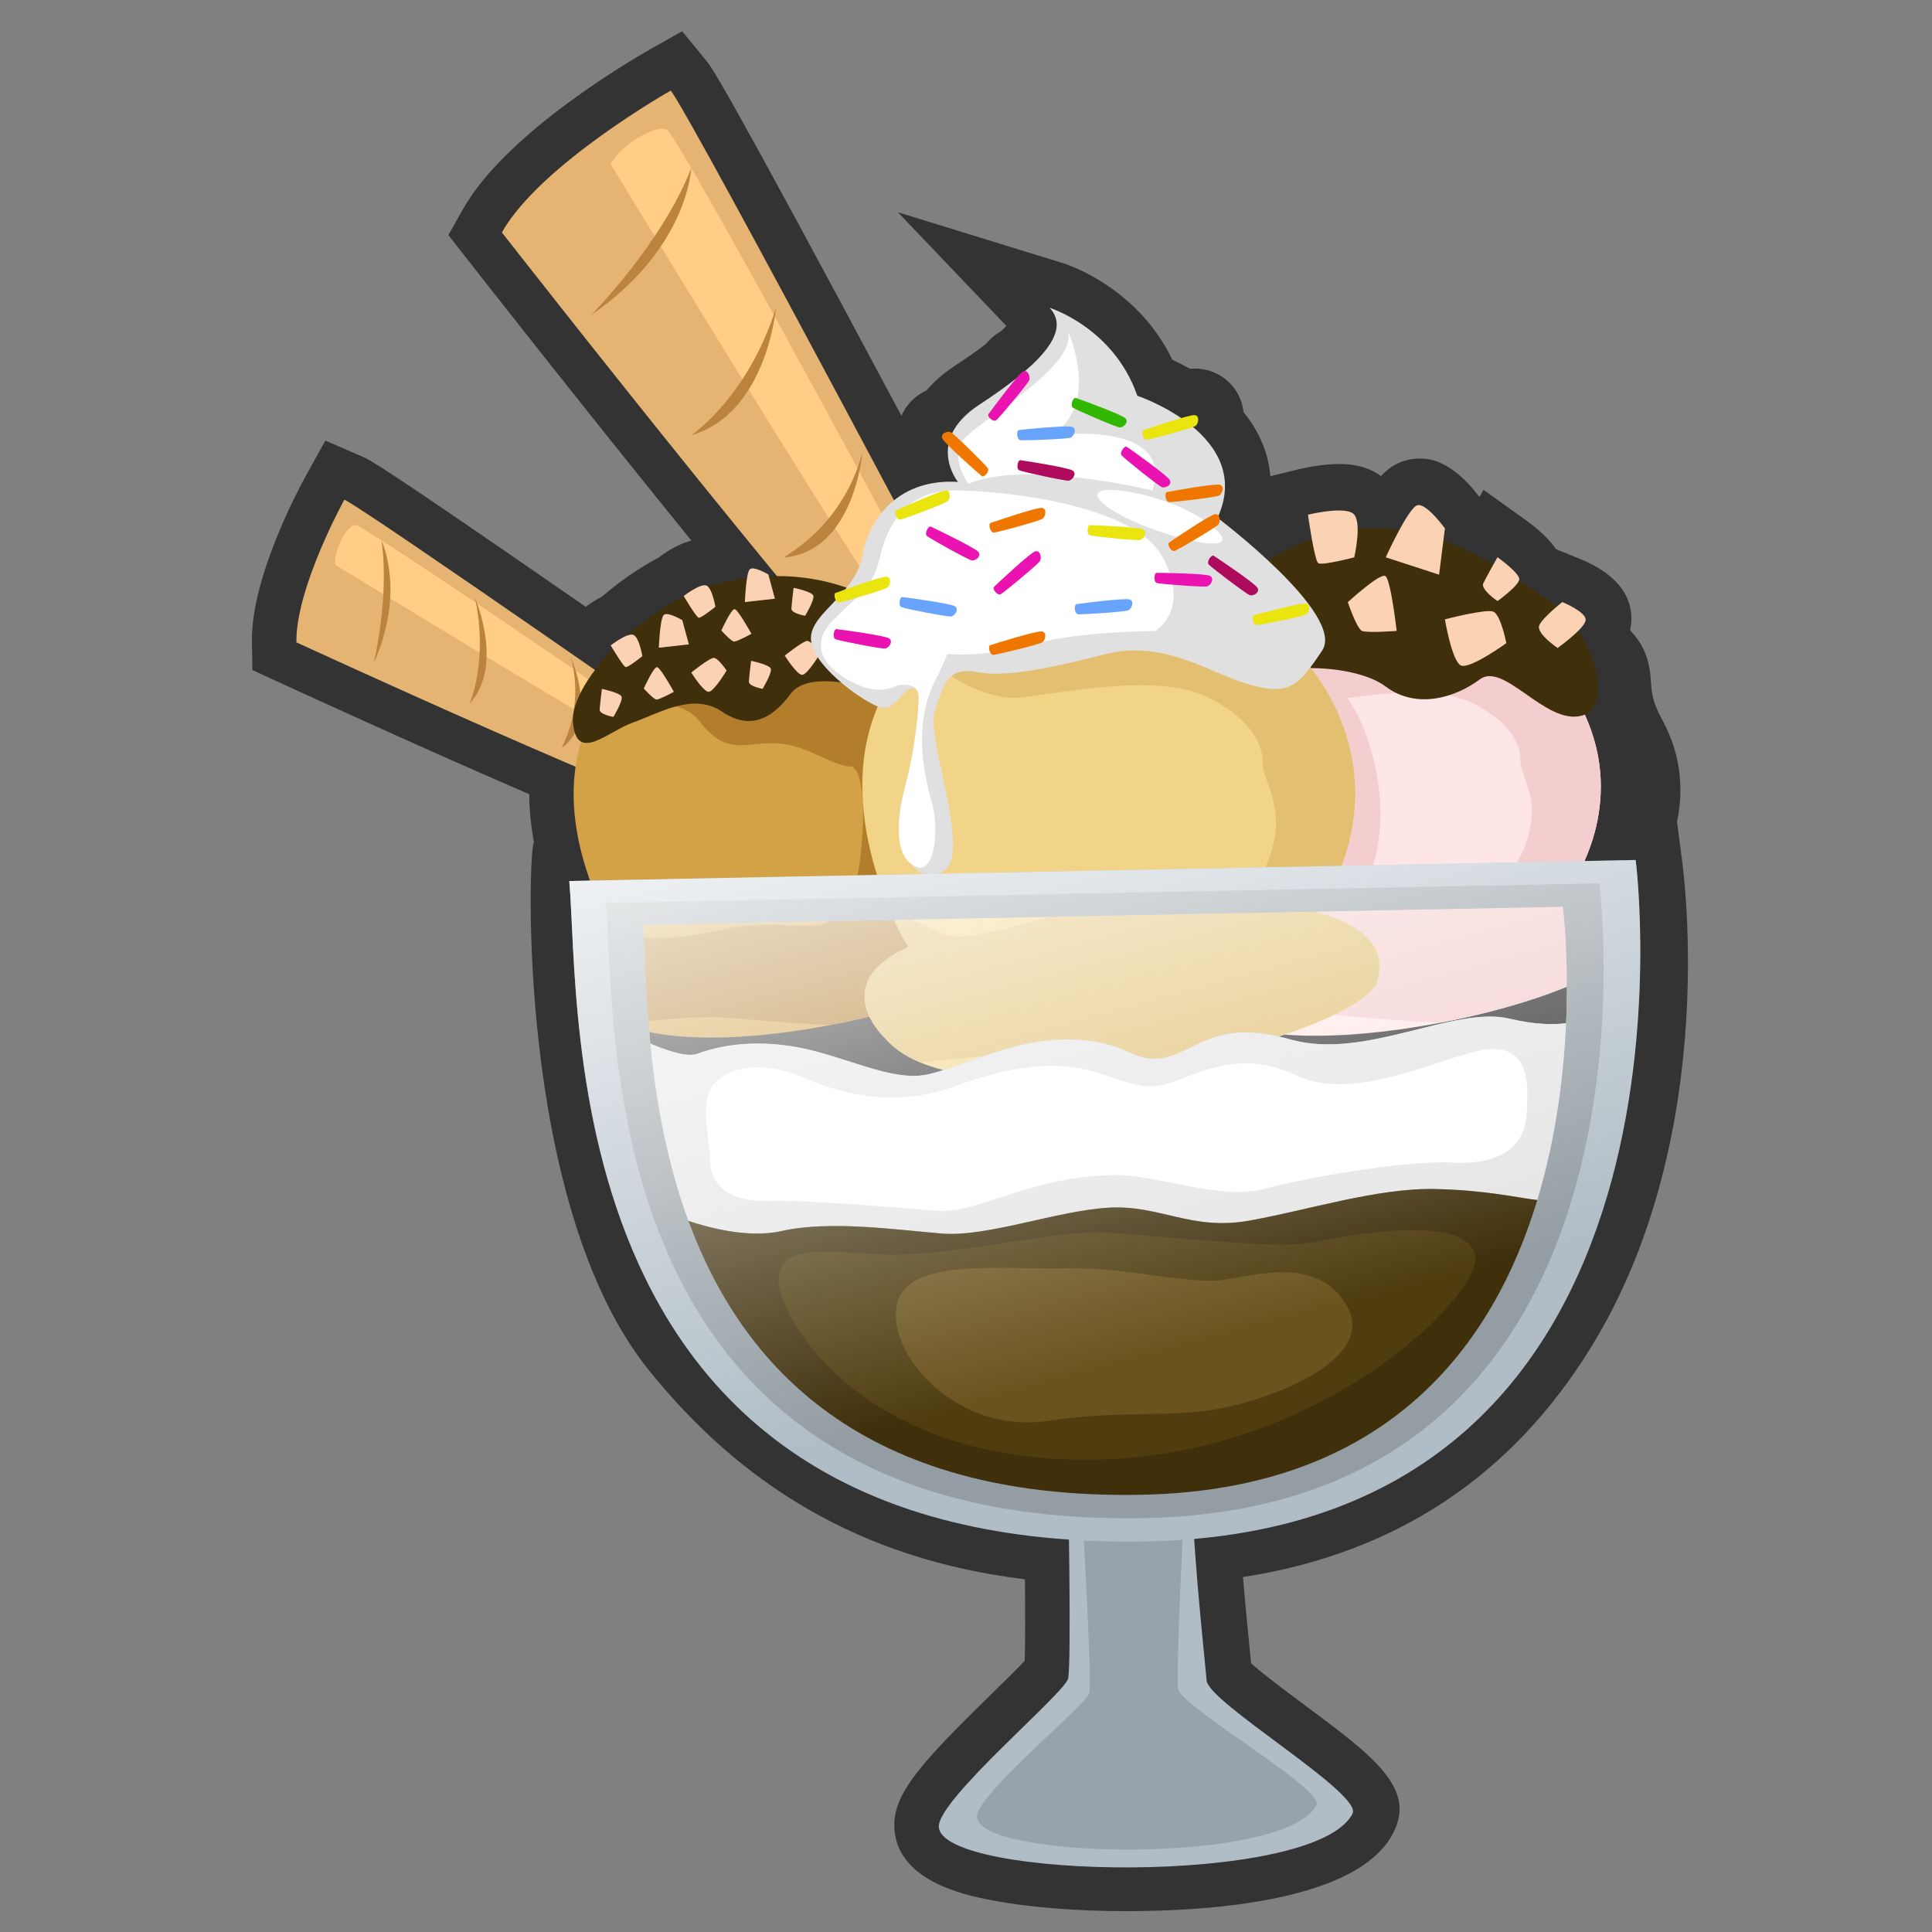
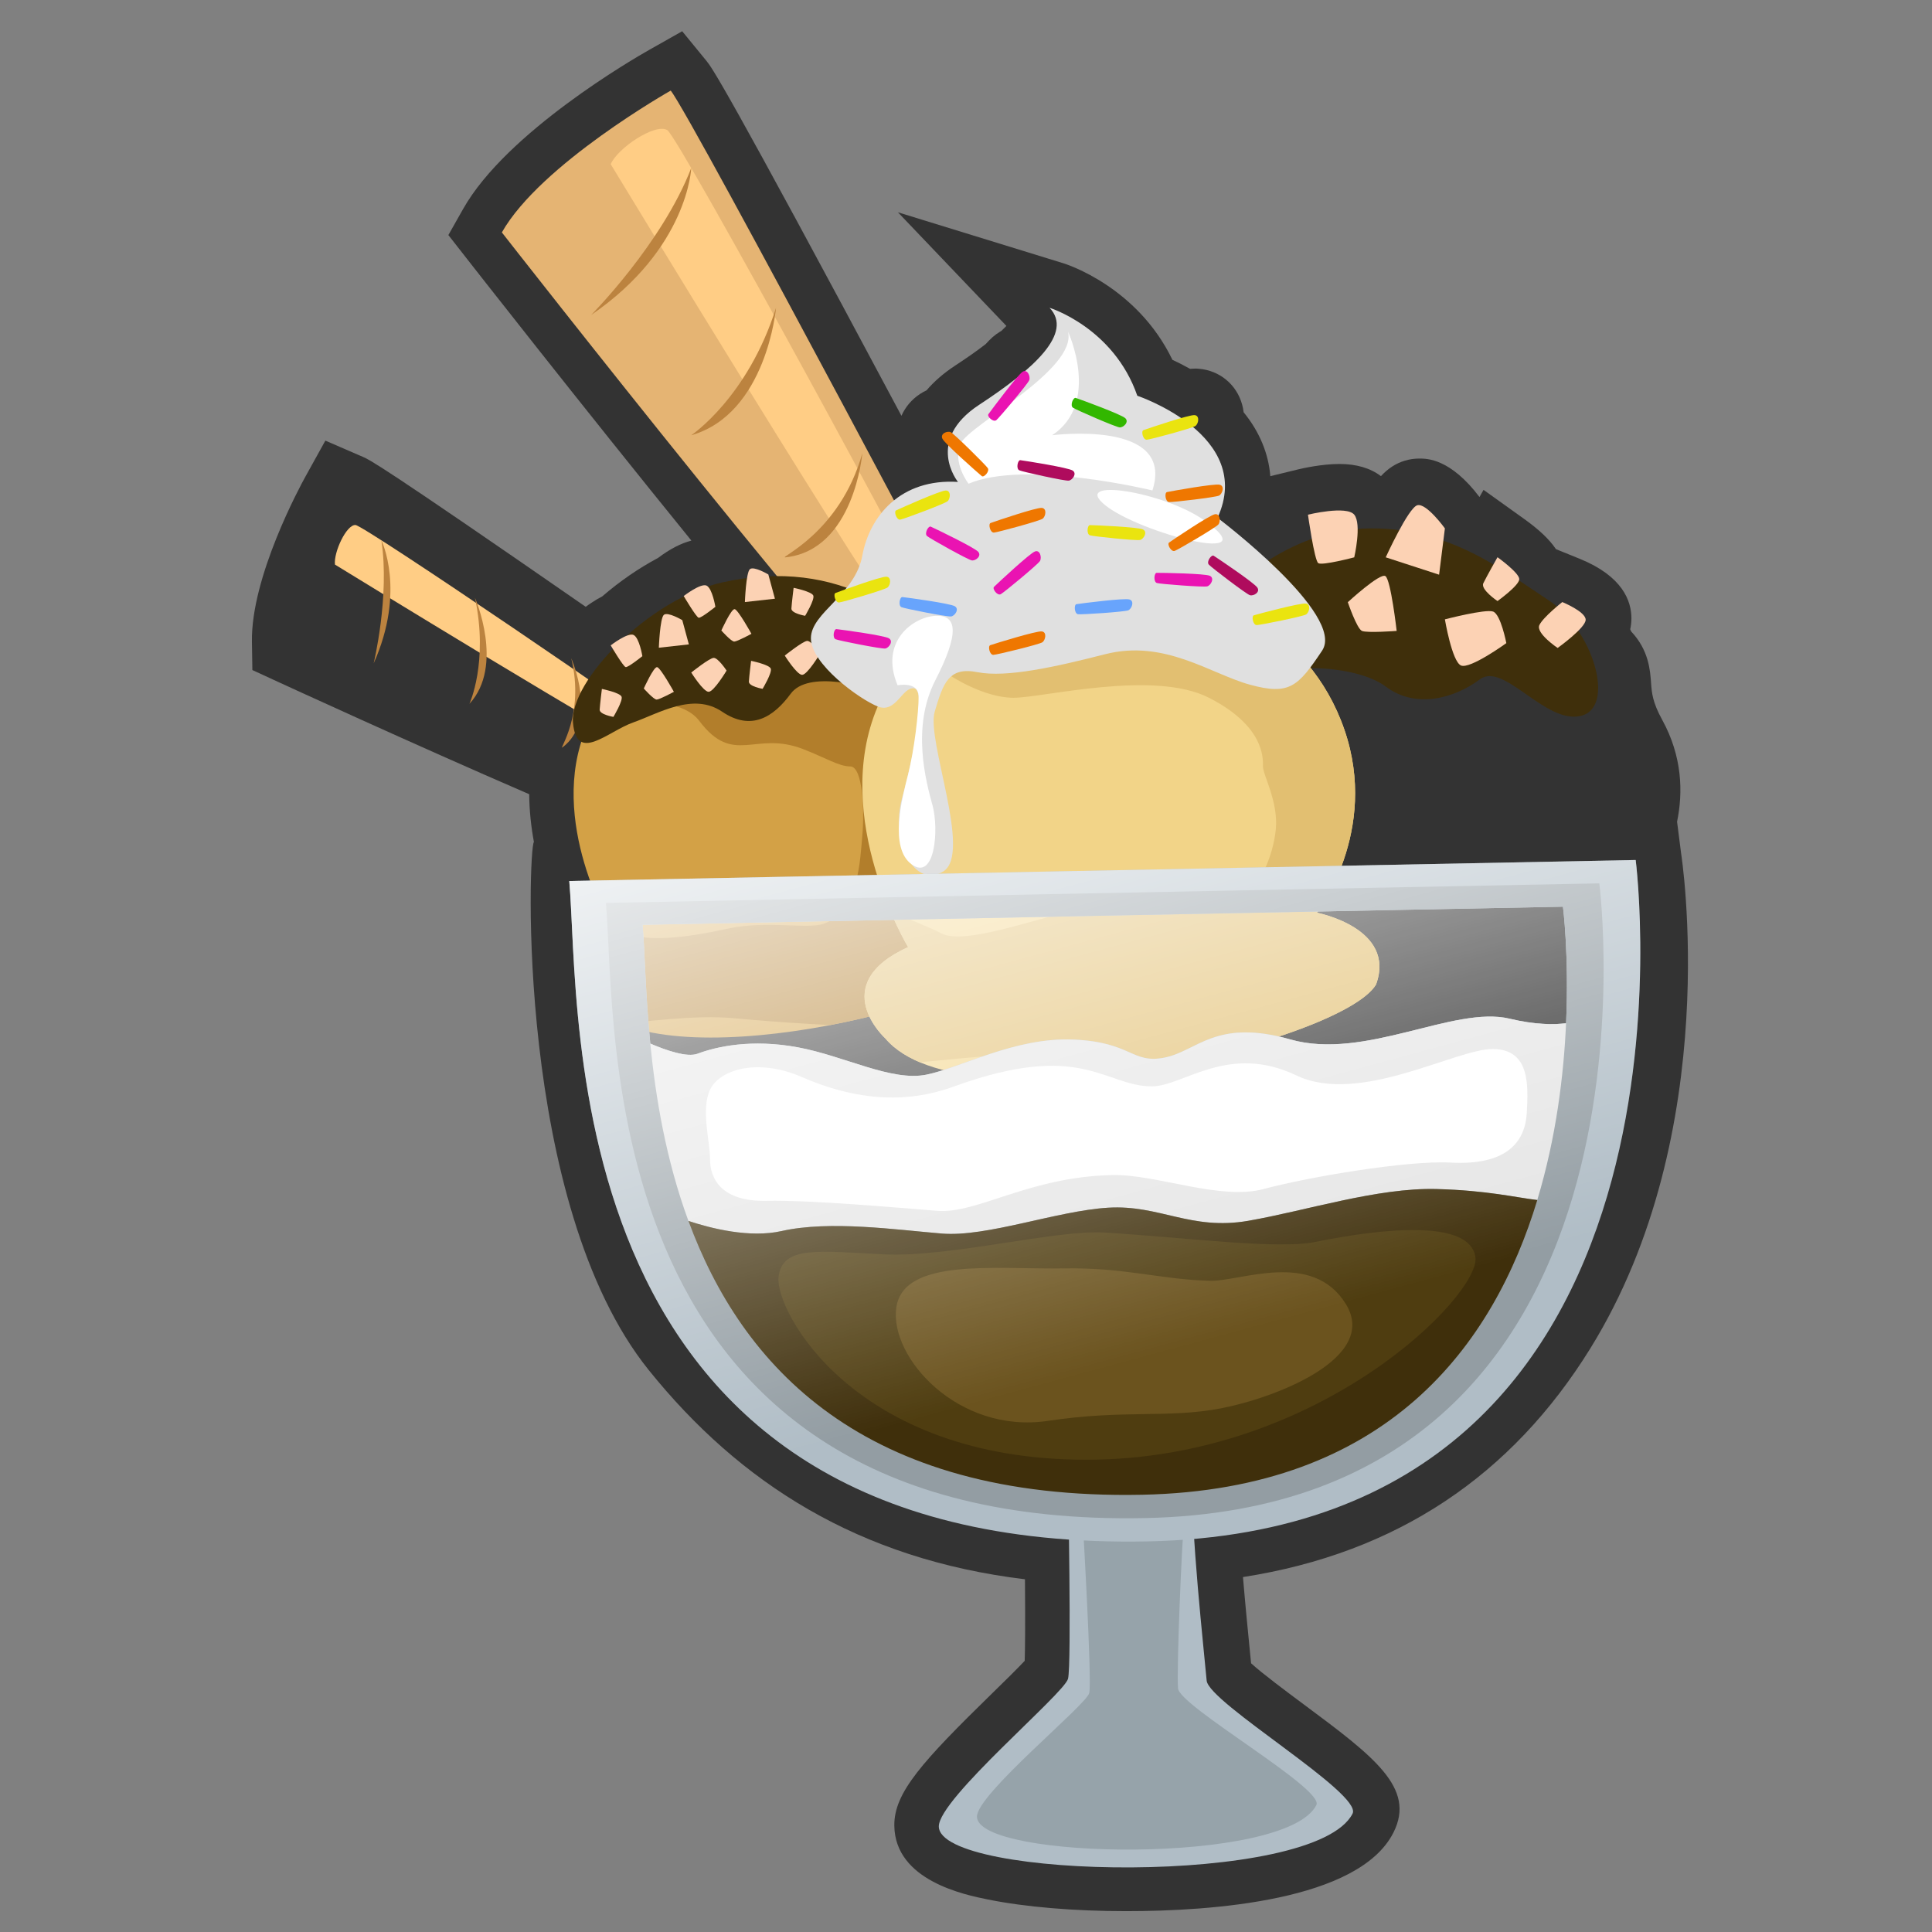
<svg xmlns="http://www.w3.org/2000/svg" xmlns:ns1="http://sodipodi.sourceforge.net/DTD/sodipodi-0.dtd" xmlns:ns2="http://www.inkscape.org/namespaces/inkscape" xmlns:xlink="http://www.w3.org/1999/xlink" version="1.1" id="Layer_1" x="0px" y="0px" viewBox="0 0 1440 1440" style="enable-background:new 0 0 1440 1440;" xml:space="preserve" ns1:docname="eis.svg" ns2:version="1.0.1 (c497b03c, 2020-09-10)">
  <rect x="0" y="0" width="1440" height="1440" fill="#808080" stroke="none" />
  <defs id="defs19736" />
  <ns1:namedview pagecolor="#ffffff" bordercolor="#666666" borderopacity="1" objecttolerance="10" gridtolerance="10" guidetolerance="10" ns2:pageopacity="0" ns2:pageshadow="2" ns2:window-width="2048" ns2:window-height="1174" id="namedview19734" showgrid="false" ns2:zoom="0.51041667" ns2:cx="308.57143" ns2:cy="720" ns2:window-x="0" ns2:window-y="25" ns2:window-maximized="1" ns2:current-layer="Layer_1" />
  <style type="text/css" id="style19504">
	.st0{fill:#333333;}
	.st1{fill:#E5B473;}
	.st2{fill:#FFCD85;}
	.st3{fill:#BC833F;}
	.st4{clip-path:url(#SVGID_2_);fill:#F4CECE;}
	.st5{fill:#3F2F0B;}
	.st6{fill:#FCD2B4;}
	.st7{clip-path:url(#SVGID_4_);fill:#B27E2B;}
	.st8{clip-path:url(#SVGID_6_);fill:#E2BF71;}
	.st9{fill:#E0E0E0;}
	.st10{fill:#FFFFFF;}
	.st11{fill:#EAE40F;}
	.st12{fill:#EF7700;}
	.st13{fill:#EA13B2;}
	.st14{fill:#68A4FC;}
	.st15{fill:#AF0B5D;}
	.st16{fill:#32B700;}
	.st17{fill:#B0BDC6;}
	.st18{fill:#96A3AA;}
	.st19{clip-path:url(#SVGID_8_);}
	.st20{fill:#939DA3;}
	.st21{fill:#E5E5E5;}
	.st22{fill:#4F3D10;}
	.st23{fill:#6B531E;}
	.st24{fill:url(#SVGID_9_);}
</style>
  <g id="g19731" transform="matrix(1.133,0,0,1.133,-92.819,-91.896)">
    <path class="st0" d="m 822.92,1338.36 c -34.26,0 -66.6,-2.72 -91.07,-7.67 -15.13,-3.06 -61.15,-12.35 -61.6,-48.58 -0.27,-21.71 18.43,-42.17 64.42,-87.1 7.12,-6.95 16.25,-15.88 21.35,-21.32 0.23,-7.11 0.44,-22.16 0.17,-53.66 C 647.07,1106.84 568.73,1056.99 508.72,982.44 420.73,873.13 429.47,638.09 433.16,635 c -1.82,-9.84 -3.01,-20.43 -3.1,-31.42 -76.4,-33.03 -164.19,-73.43 -165.14,-73.86 l -16.98,-7.82 -0.29,-18.68 c -0.66,-42.55 31.58,-102.05 35.26,-108.69 l 13.05,-23.56 24.72,10.7 c 4.5,1.95 11.2,4.85 146.55,98.62 2.22,-1.64 6.26,-4.44 10.91,-6.88 11.52,-9.93 24.06,-18.56 36.69,-25.27 7.64,-5.78 14.98,-9.6 21.92,-11.41 C 463.85,346.96 389.95,252.46 389.1,251.37 l -12.22,-15.63 9.76,-17.26 c 28.6,-50.59 112.81,-99.16 122.31,-104.53 l 21.75,-12.29 15.82,19.33 c 3.57,4.36 10.77,13.15 128.42,233.66 0.6,-1.38 1.31,-2.73 2.12,-4.04 3.43,-5.57 8.49,-9.96 14.39,-12.73 5.07,-5.94 11.37,-11.38 18.83,-16.27 7.72,-5.05 14.45,-9.79 20.06,-14.13 3.14,-3.49 5.93,-6.07 9.49,-8.2 0.28,-0.17 0.55,-0.33 0.84,-0.48 1.3,-1.22 2.4,-2.31 3.31,-3.28 l -71.37,-74.76 108.91,33.56 c 2.12,0.66 48.54,15.47 71.67,63.5 3.47,1.61 7.42,3.58 11.61,5.92 1.09,-0.1 2.13,-0.15 3.18,-0.15 h 1.16 l 1.35,0.1 c 13.71,1.09 24.91,10.32 28.56,23.54 0.47,1.68 0.8,3.38 0.99,5.08 10.45,12.83 16.37,27.13 17.56,42.05 l 18.13,-4.42 c 2.46,-0.6 15.36,-3.6 27.34,-3.6 11.15,0 20.29,2.68 27.3,8 4.54,-4.91 9.55,-8.32 15.76,-10.19 3.07,-0.92 6.25,-1.38 9.47,-1.38 5.13,0 20.44,-0.01 39.6,25.31 l 2.66,-4.72 26.89,19.26 c 9.62,6.89 16.4,13.28 20.73,19.71 0.04,0.03 0.07,0.05 0.1,0.07 l 15.74,6.39 c 27.96,11.43 33.83,27.58 33.83,39.12 0,2.54 -0.29,4.93 -0.8,7.18 0.22,0.48 0.44,0.97 0.65,1.45 11.52,12.2 12.46,25.39 13.07,33.79 0.46,6.5 0.91,12.63 7.3,24.27 13.27,24.12 13.81,47.68 9.81,67.08 l 2.62,20.52 c 0.04,0.34 29.01,182.87 -59.74,326.06 -51.57,83.2 -126.92,134.53 -228.45,150.32 1.57,18.72 3.41,37.25 4.68,50.06 0.24,2.44 0.46,4.68 0.65,6.65 7.28,6.69 23.35,18.65 34.58,27 46.11,34.3 73.94,54.99 59.08,84.37 -22.74,44.98 -119.83,51.7 -175.68,51.7 0,0 0.01,0 0,0 z" id="path19506" />
    <g id="g19729">
      <g id="g19680">
        <g id="g19518">
-           <path class="st1" d="m 564.55,585.37 c 0,0 -243.05,-169.89 -256.08,-175.54 0,0 -32.1,57.99 -31.55,93.85 0,0 246.09,113.32 274.97,116.44 0,0 6.86,-11.44 12.66,-34.75 z" id="path19508" />
          <path class="st2" d="m 302.28,452.52 c 0,0 197.64,121.4 209.26,124.13 11.62,2.73 18.97,-2.96 12.65,-9.54 -6.32,-6.57 -202.45,-140.35 -208.43,-140.63 -5.98,-0.28 -14.45,18.05 -13.48,26.04 z" id="path19510" />
          <path class="st3" d="m 327.74,517.5 c 0,0 10.69,-44.18 5.07,-80.97 0,-0.01 16.33,33.11 -5.07,80.97 z" id="path19512" />
          <path class="st3" d="m 390.73,544.14 c 0,0 12.64,-27.46 3.66,-69.77 -0.01,-0.01 19.48,44.68 -3.66,69.77 z" id="path19514" />
          <path class="st3" d="m 451.96,572.76 c -2.95,2.22 14.91,-21.18 5.76,-58.63 0,0 17.98,40.82 -5.76,58.63 z" id="path19516" />
        </g>
        <g id="g19530">
          <path class="st1" d="m 741.92,545.75 c 0,0 -205.24,-388.51 -218.77,-405.04 0,0 -85.7,48.42 -111.08,93.29 0,0 250.57,320.59 287.4,345.58 -0.01,0 17.61,-9.17 42.45,-33.83 z" id="path19520" />
          <path class="st2" d="m 483.67,189.12 c 0,0 179.1,295.14 192.84,307.03 13.74,11.89 27.84,10.21 24.07,-2.57 -3.77,-12.78 -171.8,-322.17 -179.69,-326.89 -7.9,-4.73 -32.71,11.81 -37.22,22.43 z" id="path19522" />
          <path class="st3" d="m 470.81,288.32 c 0,0 46.66,-46.96 65.85,-96.7 0,0 -2.03,53.01 -65.85,96.7 z" id="path19524" />
          <path class="st3" d="m 536.66,367.44 c 0,0 37.11,-24.8 55.78,-83.84 0,-0.01 -6.18,69.67 -55.78,83.84 z" id="path19526" />
          <path class="st3" d="m 598.7,447.74 c -5.61,0.59 35.6,-15.35 50.51,-68.49 -0.01,-0.01 -5.4,63.76 -50.51,68.49 z" id="path19528" />
        </g>
        <g id="g19560">
          <g id="g19542">
            <defs id="defs19533">
-               <path id="SVGID_1_" d="m 865.68,739.18 c 0,0 -34.1,-30.89 13.07,-52.35 0,0 -44.71,-74 -17.43,-137.95 24.24,-56.81 90.39,-79.43 140.53,-75.01 50.14,4.43 106.8,29.77 127.01,88.29 20.21,58.52 -15.72,104.97 -15.72,104.97 0,0 45.7,8.75 33.86,41.16 -19.82,33.35 -236.12,84.47 -281.32,30.89 z" />
-             </defs>
+               </defs>
            <use xlink:href="#SVGID_1_" style="overflow:visible;fill:#ffe6e6" id="use19535" x="0" y="0" width="100%" height="100%" />
            <clipPath id="SVGID_2_">
              <use xlink:href="#SVGID_1_" style="overflow:visible" id="use19537" x="0" y="0" width="100%" height="100%" />
            </clipPath>
-             <path class="st4" d="m 903.52,531.56 c 0,0 18.71,12.34 35.66,12.34 16.95,0 80.34,-16.21 112.03,0 31.69,16.21 31.01,34.5 30.96,39.36 -0.05,4.87 8.84,20.1 7.37,35.91 -1.47,15.81 -10.32,36.64 -22.11,40.5 -11.79,3.86 -59.7,-1.54 -87.71,4.63 26.07,-53.31 -3.9,-122.48 -17.06,-129.43 -13.16,-6.95 -101.78,130.97 -110.17,117.08 -8.39,-13.89 -43.77,50.94 -32.71,84.9 11.06,33.96 86.37,6.95 144.16,12.35 57.79,5.4 171.44,11.58 185.01,-1.54 13.56,-13.12 42.31,-34.73 27.57,-54.8 -14.74,-20.07 -36.85,-40.13 -36.85,-40.13 0,0 32.21,-41.25 9.29,-82.92 -22.93,-41.67 4.72,-46.63 -35.82,-63.67 -40.55,-17.04 -164.21,-51.75 -209.62,25.42 z" clip-path="url(#SVGID_2_)" id="path19540" />
          </g>
          <path class="st5" d="m 884.74,475.89 c 0,0 38.73,-44.69 93.99,-47.05 55.26,-2.36 92.47,27.97 121.79,47.05 29.32,19.08 44.8,70.7 21.27,76.18 -23.53,5.48 -50.59,-35.85 -66.38,-24.04 -15.79,11.81 -41.47,20.07 -61.9,4.72 -20.43,-15.35 -75.68,-16.53 -89.22,-1.18 -13.53,15.35 -43.13,53.15 -49.14,16.53 -5.99,-36.61 2.71,-49.16 29.59,-72.21 z" id="path19544" />
          <g id="g19558">
            <path class="st6" d="m 1032.44,488.55 c 0,0 26.64,-6.95 31.71,-5.13 5.07,1.81 8.71,20.77 8.71,20.77 0,0 -23.93,17.35 -29.85,14.7 -5.92,-2.65 -10.57,-30.34 -10.57,-30.34 z" id="path19546" />
            <path class="st6" d="m 993.52,447.75 c 0,0 14.81,-32.47 20.73,-34.25 5.92,-1.78 18.19,15.21 18.19,15.21 l -3.81,30.46 c 0,0 -30.47,-9.93 -35.11,-11.42 z" id="path19548" />
            <path class="st6" d="m 968.58,477.26 c 0,0 5.92,17.42 9.3,18.9 3.38,1.47 22.84,0 22.84,0 0,0 -3.84,-33.76 -7.42,-36.07 -3.57,-2.32 -24.72,17.17 -24.72,17.17 z" id="path19550" />
            <path class="st6" d="m 942.36,419.69 c 0,0 4.23,30.11 6.77,31.88 2.54,1.77 23.68,-3.82 23.68,-3.82 0,0 5.07,-21.86 0,-28.06 -5.07,-6.2 -30.45,0 -30.45,0 z" id="path19552" />
            <path class="st6" d="m 1109.68,477.17 c 0,0 -12.54,9.83 -15.08,15.14 -2.54,5.31 12.01,15.06 12.01,15.06 0,0 18.44,-13.2 18.44,-18.56 0,-5.35 -15.37,-11.64 -15.37,-11.64 z" id="path19554" />
            <path class="st6" d="m 1067.05,447.67 c 0,0 -7.36,13.01 -9.33,17.14 -1.97,4.13 9.33,11.7 9.33,11.7 0,0 14.32,-10.26 14.32,-14.42 0,-4.16 -14.32,-14.42 -14.32,-14.42 z" id="path19556" />
          </g>
        </g>
        <g id="g19604">
          <g id="g19572">
            <defs id="defs19563">
              <path id="SVGID_3_" d="m 471.83,741.46 c 0,0 -32.51,-29.44 12.46,-49.9 0,0 -42.62,-70.54 -16.62,-131.5 23.11,-54.16 86.16,-75.72 133.96,-71.5 47.8,4.22 101.81,28.38 121.07,84.16 19.27,55.78 -14.99,100.06 -14.99,100.06 0,0 43.56,8.34 32.28,39.24 -18.88,31.78 -225.06,80.51 -268.16,29.44 z" />
            </defs>
            <use xlink:href="#SVGID_3_" style="overflow:visible;fill:#d3a146" id="use19565" x="0" y="0" width="100%" height="100%" />
            <clipPath id="SVGID_4_">
              <use xlink:href="#SVGID_3_" style="overflow:visible" id="use19567" x="0" y="0" width="100%" height="100%" />
            </clipPath>
            <path class="st7" d="m 507.91,543.54 c 0,0 23.98,-1.51 34,11.77 22.64,30 36.51,6.34 68.07,18.49 15.02,5.78 23.83,11.51 31.29,11.51 8.47,0 9.34,30.31 7.94,45.37 -1.41,15.07 -2.15,50.16 -25.51,58.13 -11.2,3.82 -37.09,-2.52 -63.79,3.36 -26.7,5.88 -53.26,8.98 -65.81,2.36 -12.55,-6.62 -26.83,-22.99 -34.82,-36.23 -8,-13.24 -41.72,48.56 -31.18,80.93 10.54,32.37 82.33,6.62 137.42,11.77 55.09,5.15 163.43,11.04 176.36,-1.47 12.93,-12.51 40.33,-33.11 26.28,-52.24 -14.05,-19.13 -35.13,-38.26 -35.13,-38.26 0,0 30.71,-39.32 8.85,-79.04 -21.85,-39.72 4.5,-44.45 -34.15,-60.69 -38.65,-16.24 -156.54,-49.33 -199.82,24.24 z" clip-path="url(#SVGID_4_)" id="path19570" />
          </g>
          <path class="st5" d="m 556.97,464.27 c -48.16,10.81 -100.36,64.95 -98.11,92.11 2.26,27.16 22.8,5.9 39.59,0 16.79,-5.9 39.35,-20.07 58.52,-7.09 19.17,12.98 33.83,3.54 45.11,-11.81 11.28,-15.35 48.58,-6.09 71.65,2.86 23.07,8.95 47.76,4.73 29.21,-23.27 -18.54,-28 -67.03,-70.52 -145.97,-52.8 z" id="path19574" />
          <g id="g19602">
            <g id="g19588">
              <path class="st6" d="m 536.66,523.53 c 0,0 11.79,-9.41 14.68,-9.64 2.89,-0.24 8.56,8.35 8.56,8.35 0,0 -8.33,13.96 -11.81,13.97 -3.48,0.01 -11.43,-12.68 -11.43,-12.68 z" id="path19576" />
              <path class="st6" d="m 515.34,507.22 c 0,0 0.72,-19.42 3.29,-21.63 2.57,-2.21 12.13,3.47 12.13,3.47 l 4.33,15.96 c -0.01,0.01 -17.15,1.9 -19.75,2.2 z" id="path19578" />
              <path class="st6" d="m 505.44,534.03 c 0,0 6.49,7.32 8.47,7.29 1.98,-0.03 11.33,-5.11 11.33,-5.11 0,0 -8.8,-15.89 -11.04,-16.23 -2.25,-0.35 -8.76,14.05 -8.76,14.05 z" id="path19580" />
              <path class="st6" d="m 483.67,505.66 c 0,0 8.24,13.99 9.86,14.3 1.62,0.31 10.97,-7.2 10.97,-7.2 0,0 -1.95,-11.98 -5.73,-13.92 -3.78,-1.93 -15.1,6.82 -15.1,6.82 z" id="path19582" />
              <path class="st6" d="m 576.02,515.84 c 0,0 -1.28,10.43 -1.45,13.63 -0.17,3.2 9.03,4.78 9.03,4.78 0,0 6.45,-10.68 5.36,-13.33 -1.1,-2.66 -12.94,-5.08 -12.94,-5.08 z" id="path19584" />
              <path class="st6" d="m 477.87,534.31 c 0,0 -1.28,10.43 -1.45,13.63 -0.17,3.2 9.03,4.78 9.03,4.78 0,0 6.45,-10.68 5.36,-13.33 -1.09,-2.65 -12.94,-5.08 -12.94,-5.08 z" id="path19586" />
            </g>
            <g id="g19600">
              <path class="st6" d="m 598.18,512.37 c 0,0 11.79,-9.41 14.68,-9.64 2.89,-0.24 8.56,8.35 8.56,8.35 0,0 -8.33,13.96 -11.81,13.97 -3.48,0.01 -11.43,-12.68 -11.43,-12.68 z" id="path19590" />
              <path class="st6" d="m 571.95,477.17 c 0,0 0.72,-19.42 3.29,-21.63 2.57,-2.21 12.13,3.47 12.13,3.47 l 4.33,15.96 c 0,0.01 -17.14,1.91 -19.75,2.2 z" id="path19592" />
              <path class="st6" d="m 556.46,495.88 c 0,0 6.49,7.32 8.47,7.29 1.98,-0.03 11.33,-5.11 11.33,-5.11 0,0 -8.8,-15.89 -11.04,-16.23 -2.25,-0.34 -8.76,14.05 -8.76,14.05 z" id="path19594" />
              <path class="st6" d="m 531.7,473.2 c 0,0 8.24,13.99 9.86,14.3 1.62,0.31 10.97,-7.2 10.97,-7.2 0,0 -1.95,-11.98 -5.73,-13.92 -3.78,-1.93 -15.1,6.82 -15.1,6.82 z" id="path19596" />
              <path class="st6" d="m 604,467.8 c 0,0 -1.28,10.43 -1.45,13.63 -0.17,3.2 9.03,4.78 9.03,4.78 0,0 6.45,-10.68 5.36,-13.33 C 615.85,470.23 604,467.8 604,467.8 Z" id="path19598" />
            </g>
          </g>
        </g>
        <g id="g19678">
          <g id="g19616">
            <defs id="defs19607">
              <path id="SVGID_5_" d="m 664.33,764.22 c 0,0 -39.13,-35.44 15,-60.07 0,0 -51.31,-84.91 -20,-158.29 27.81,-65.19 103.72,-91.15 161.25,-86.07 57.53,5.08 122.55,34.16 145.74,101.31 23.19,67.15 -18.04,120.45 -18.04,120.45 0,0 52.44,10.04 38.86,47.23 -22.73,38.27 -270.93,96.92 -322.81,35.44 z" />
            </defs>
            <use xlink:href="#SVGID_5_" style="overflow:visible;fill:#f2d488" id="use19609" x="0" y="0" width="100%" height="100%" />
            <clipPath id="SVGID_6_">
              <use xlink:href="#SVGID_5_" style="overflow:visible" id="use19611" x="0" y="0" width="100%" height="100%" />
            </clipPath>
            <path class="st8" d="m 707.76,525.98 c 0,0 21.47,14.16 40.93,14.16 19.45,0 92.19,-18.6 128.56,0 36.37,18.6 35.58,39.59 35.52,45.17 -0.06,5.58 10.15,23.07 8.46,41.2 -1.69,18.14 -11.84,42.05 -25.37,46.48 -13.53,4.43 -68.51,-1.77 -100.65,5.31 -32.14,7.09 -78.9,24.8 -94,16.83 -15.1,-7.97 -42.37,-15.06 -51.99,-31 -9.63,-15.94 -50.22,58.45 -37.54,97.42 12.69,38.97 99.11,7.97 165.42,14.17 66.31,6.2 196.73,13.28 212.3,-1.77 15.57,-15.05 48.55,-39.85 31.63,-62.88 -16.92,-23.03 -42.29,-46.05 -42.29,-46.05 0,0 36.96,-47.33 10.66,-95.15 -26.31,-47.81 5.41,-53.51 -41.1,-73.06 -46.53,-19.55 -188.43,-59.39 -240.54,29.17 z" clip-path="url(#SVGID_6_)" id="path19614" />
          </g>
          <g id="g19676">
            <g id="g19628">
              <path class="st9" d="m 808.86,511.5 c -32.6,8.35 -64.85,15.54 -83.86,11.81 -19.01,-3.73 -22.55,7.09 -28.19,25.98 -5.64,18.89 24.81,93.29 5.64,105.1 -19.17,11.81 -34.96,-20.07 -27.06,-48.42 7.89,-28.34 15.79,-70.85 7.89,-72.03 -7.89,-1.18 -11.81,16.75 -23.95,11.92 -12.14,-4.83 -44.12,-28.06 -43.95,-44.98 0.17,-16.92 29.08,-28.34 33.83,-54.32 4.75,-25.98 25.22,-50.78 62.91,-48.42 0,0 -22.08,-27.16 14.01,-50.78 36.09,-23.62 62.02,-47.23 46.24,-63.77 0,0 42.16,12.99 57.73,57.86 0,0 77.59,25.98 52.78,80.3 0,0 84.58,63.77 68.79,87.38 -15.79,23.61 -21.43,29.52 -47.36,22.44 -25.94,-7.08 -56.21,-30.12 -95.45,-20.07 z" id="path19618" />
              <path class="st10" d="m 719.08,399.32 c 0,0 -10.99,-14.17 -5.07,-26.57 5.92,-12.4 76.71,-48.71 70.5,-73.51 0,0 21.69,46.94 -10.45,68.2 0,0 81.19,-10.63 65.97,36.31 -0.01,0 -83.74,-20.37 -120.95,-4.43 z" id="path19620" />
-               <path class="st10" d="m 645.5,531.28 c -21.39,-9.76 -32.14,-25.6 -15.22,-42.47 16.92,-16.87 26.22,-21.86 30.45,-41.06 4.23,-19.2 16.27,-44 48.73,-44 32.46,0 118.73,9.18 137.34,44 18.61,34.82 -4.86,48.4 -4.86,48.4 0,0 -50.19,0.42 -77.21,8.03 -27.03,7.61 -50.95,8.5 -63.51,6.73 -12.59,-1.77 -22.74,35.43 -55.72,20.37 z" id="path19622" />
+               <path class="st10" d="m 645.5,531.28 z" id="path19622" />
              <path class="st10" d="m 672.41,531.93 c 0,0 13.68,-2.81 13.82,7.18 0.14,9.99 -2.97,36.08 -6.91,51.47 -3.93,15.39 -12.73,48.55 2.52,59.28 15.25,10.73 17.8,-23.35 13.56,-38.87 -4.24,-15.52 -14.09,-51.37 1.83,-82.37 15.92,-31 14.52,-43.15 0,-42.39 -14.52,0.76 -36.96,16.87 -24.82,45.7 z" id="path19624" />
              <path class="st10" d="m 873.86,423.23 c -26.45,-18.64 -87.82,-28.43 -64.99,-9.86 22.83,18.57 108.97,40.86 64.99,9.86 z" id="path19626" />
            </g>
            <g id="g19674">
              <path class="st11" d="m 798.95,426.56 c 4.2,0.08 31.53,1.26 34.83,2.83 3.3,1.57 0.6,6.29 -1.8,6.92 -2.4,0.63 -30.62,-2.3 -33.03,-3.04 -2.41,-0.74 -1.78,-6.75 0,-6.71 z" id="path19630" />
              <path class="st12" d="m 733.58,425.17 c 3.97,-1.45 30,-10.23 33.62,-9.95 3.62,0.28 2.64,5.68 0.59,7.14 -2.05,1.46 -29.5,8.93 -32,9.1 -2.5,0.19 -3.89,-5.68 -2.21,-6.29 z" id="path19632" />
              <path class="st13" d="m 694.25,427.57 c 3.86,1.75 28.69,13.75 31.17,16.52 2.48,2.77 -1.73,6.05 -4.18,5.68 -2.45,-0.37 -27.48,-14.35 -29.43,-15.99 -1.96,-1.65 0.81,-6.95 2.44,-6.21 z" id="path19634" />
              <path class="st14" d="m 790.1,478.55 c 4.16,-0.63 31.31,-4.09 34.81,-3.09 3.5,0.99 1.56,6.11 -0.71,7.13 -2.27,1.03 -30.58,2.91 -33.06,2.59 -2.5,-0.32 -2.81,-6.36 -1.04,-6.63 z" id="path19636" />
              <path class="st11" d="m 631.58,471.2 c 3.94,-1.53 29.79,-10.9 33.41,-10.7 3.62,0.2 2.75,5.62 0.74,7.13 -2.02,1.5 -29.31,9.58 -31.8,9.82 -2.5,0.24 -4.02,-5.6 -2.35,-6.25 z" id="path19638" />
              <path class="st14" d="m 675.57,473.88 c 4.18,0.47 31.3,4.17 34.46,6.04 3.16,1.87 0.07,6.32 -2.38,6.72 -2.45,0.4 -30.31,-5.12 -32.64,-6.08 -2.34,-0.95 -1.21,-6.88 0.56,-6.68 z" id="path19640" />
              <path class="st13" d="m 632.22,494.97 c 4.18,0.47 31.3,4.17 34.46,6.04 3.16,1.87 0.07,6.32 -2.38,6.72 -2.45,0.4 -30.31,-5.12 -32.64,-6.08 -2.33,-0.96 -1.21,-6.87 0.56,-6.68 z" id="path19642" />
              <path class="st12" d="m 727.78,394.31 c -3.28,-2.76 -24.19,-21.21 -25.88,-24.57 -1.69,-3.36 3.2,-5.36 5.47,-4.31 2.27,1.04 22.87,21.45 24.34,23.58 1.47,2.12 -2.54,6.47 -3.93,5.3 z" id="path19644" />
              <path class="st13" d="m 732.15,353.57 c 2.52,-3.52 19.41,-26.05 22.56,-27.94 3.15,-1.89 5.22,3.17 4.31,5.58 -0.92,2.41 -19.68,24.68 -21.66,26.29 -1.99,1.61 -6.28,-2.43 -5.21,-3.93 z" id="path19646" />
-               <path class="st14" d="m 752.25,364 c 4.17,-0.52 31.4,-3.21 34.88,-2.12 3.48,1.09 1.41,6.15 -0.89,7.11 -2.3,0.96 -30.64,2.06 -33.12,1.67 -2.48,-0.4 -2.64,-6.44 -0.87,-6.66 z" id="path19648" />
              <path class="st15" d="m 753.19,383.84 c 4.17,0.56 31.21,4.85 34.33,6.79 3.12,1.94 -0.06,6.32 -2.51,6.67 -2.45,0.35 -30.2,-5.78 -32.52,-6.79 -2.31,-1.01 -1.06,-6.91 0.7,-6.67 z" id="path19650" />
              <path class="st11" d="m 671.44,416.86 c 3.83,-1.81 29,-13.01 32.63,-13.07 3.63,-0.06 3.12,5.41 1.2,7.06 -1.91,1.65 -28.61,11.67 -31.09,12.08 -2.47,0.41 -4.36,-5.3 -2.74,-6.07 z" id="path19652" />
-               <path class="st13" d="m 823.23,375.06 c 3.53,2.39 26.13,18.51 28.15,21.67 2.01,3.16 -2.66,5.67 -5.02,4.88 -2.36,-0.79 -24.84,-18.89 -26.51,-20.85 -1.68,-1.96 1.89,-6.71 3.38,-5.7 z" id="path19654" />
              <path class="st12" d="m 849.63,404.82 c 4.12,-0.84 31.08,-5.66 34.63,-4.85 3.54,0.82 1.84,6.02 -0.38,7.16 -2.22,1.14 -30.41,4.45 -32.91,4.25 -2.5,-0.2 -3.09,-6.2 -1.34,-6.56 z" id="path19656" />
              <path class="st16" d="m 789.63,342.89 c 4,1.35 29.82,10.8 32.54,13.31 2.72,2.51 -1.17,6.2 -3.64,6.07 -2.47,-0.13 -28.67,-11.52 -30.76,-12.96 -2.1,-1.44 0.16,-7 1.86,-6.42 z" id="path19658" />
              <path class="st11" d="m 834.12,364.09 c 3.97,-1.44 30.01,-10.19 33.63,-9.9 3.62,0.29 2.63,5.69 0.58,7.14 -2.05,1.46 -29.51,8.89 -32.01,9.06 -2.49,0.18 -3.88,-5.69 -2.2,-6.3 z" id="path19660" />
              <path class="st13" d="m 842.88,457.95 c 4.2,-0.03 31.55,0.45 34.89,1.93 3.34,1.49 0.75,6.27 -1.64,6.96 -2.39,0.69 -30.67,-1.51 -33.09,-2.18 -2.43,-0.68 -1.94,-6.7 -0.16,-6.71 z" id="path19662" />
              <path class="st12" d="m 733.36,505.55 c 4,-1.34 30.24,-9.44 33.85,-9.07 3.61,0.37 2.5,5.75 0.42,7.16 -2.08,1.41 -29.7,8.15 -32.2,8.27 -2.5,0.12 -3.77,-5.79 -2.07,-6.36 z" id="path19664" />
              <path class="st11" d="m 906.81,485.87 c 4.05,-1.18 30.56,-8.23 34.15,-7.71 3.59,0.52 2.29,5.85 0.16,7.17 -2.13,1.32 -29.97,6.96 -32.48,6.98 -2.51,0.02 -3.55,-5.94 -1.83,-6.44 z" id="path19666" />
              <path class="st15" d="m 880.38,446.73 c 3.58,2.3 26.58,17.8 28.67,20.91 2.09,3.11 -2.52,5.74 -4.9,5.01 -2.38,-0.73 -25.3,-18.22 -27.02,-20.13 -1.72,-1.91 1.73,-6.77 3.25,-5.79 z" id="path19668" />
              <path class="st12" d="m 851.01,438.02 c 3.48,-2.46 26.51,-17.92 30.08,-18.61 3.57,-0.7 3.94,4.79 2.32,6.75 -1.62,1.96 -26.34,16.52 -28.71,17.36 -2.37,0.84 -5.17,-4.46 -3.69,-5.5 z" id="path19670" />
              <path class="st13" d="m 735.83,467.17 c 3.08,-3 23.52,-22.02 26.94,-23.29 3.42,-1.27 4.6,4.09 3.29,6.29 -1.31,2.2 -23.56,20.61 -25.78,21.83 -2.22,1.22 -5.75,-3.56 -4.45,-4.83 z" id="path19672" />
            </g>
          </g>
        </g>
      </g>
      <g id="g19727">
        <g id="g19686">
          <path class="st17" d="m 784.53,1056.01 c 0,0 2.38,119.73 0,129.45 -2.38,9.72 -85.23,78.99 -85.01,97.21 0.43,34.79 247.76,39.8 272.2,-8.51 6.68,-13.21 -94.78,-72.91 -96,-87.49 -1.22,-14.58 -11.3,-105.43 -8.89,-130.67 2.41,-25.24 -64.13,-12.79 -82.3,0.01 z" id="path19682" />
          <path class="st18" d="m 793.97,1078.01 c 0,0 6.44,108.95 4.5,116.88 -1.94,7.93 -74.04,66.49 -73.86,81.36 0.35,28.39 203.34,31.74 223.28,-7.68 5.45,-10.78 -90.01,-64.86 -91,-76.75 -0.99,-11.9 2.26,-93.22 4.23,-113.81 1.96,-20.59 -52.33,-10.44 -67.15,0 z" id="path19684" />
        </g>
        <g id="g19725">
          <g id="g19700">
            <defs id="defs19689">
              <path id="SVGID_7_" d="m 1157.95,646.86 c -81.36,1.54 -701.54,13.82 -701.54,13.82 7.68,85.97 -12.35,442.42 380.7,434.43 377.64,-7.67 320.84,-448.25 320.84,-448.25 z m -45.78,107.39 c -8.43,1.06 -20.6,0.94 -37.12,-3 -36.85,-8.8 -95.18,27.63 -144.3,13.65 -49.12,-13.99 -61.4,7.85 -82.89,11.99 -21.49,4.15 -21.49,-10.29 -59.87,-11.9 -38.38,-1.61 -73.68,18.5 -96.71,23.1 -23.03,4.6 -53.73,-12.28 -84.43,-17.99 -30.7,-5.71 -53.73,-0.43 -66.01,4.18 -6.87,2.58 -20.47,-2.06 -31.12,-6.64 -3.3,-33.58 -3.59,-61.65 -5.07,-78.15 0,0 535.25,-10.6 605.46,-11.92 0.01,0 4.07,31.59 2.06,76.68 z" />
            </defs>
            <use xlink:href="#SVGID_7_" style="overflow:visible;fill:#b0bdc6" id="use19691" x="0" y="0" width="100%" height="100%" />
            <clipPath id="SVGID_8_">
              <use xlink:href="#SVGID_7_" style="overflow:visible" id="use19693" x="0" y="0" width="100%" height="100%" />
            </clipPath>
            <g class="st19" clip-path="url(#SVGID_8_)" id="g19698">
              <path class="st20" d="m 1134.03,662.22 c -75.79,1.43 -653.5,12.87 -653.5,12.87 7.15,80.08 -11.5,412.13 354.64,404.68 351.77,-7.15 298.86,-417.55 298.86,-417.55 z m -42.64,100.03 c -7.85,0.99 -19.19,0.88 -34.58,-2.8 -34.32,-8.2 -88.66,25.74 -134.42,12.71 -45.76,-13.03 -57.2,7.31 -77.22,11.17 -20.02,3.86 -20.02,-9.58 -55.77,-11.08 -35.75,-1.5 -68.64,17.23 -90.09,21.52 -21.45,4.29 -50.05,-11.44 -78.65,-16.76 -28.6,-5.32 -50.05,-0.4 -61.49,3.89 -6.4,2.4 -19.07,-1.92 -28.99,-6.18 -3.07,-31.28 -3.35,-57.42 -4.72,-72.8 0,0 498.6,-9.87 564.01,-11.11 0.01,0 3.79,29.43 1.92,71.44 z" id="path19696" />
            </g>
          </g>
          <g id="g19706">
            <path class="st21" d="m 1075.05,751.25 c -36.85,-8.8 -95.18,27.63 -144.3,13.65 -49.12,-13.99 -61.4,7.85 -82.89,11.99 -21.49,4.15 -21.49,-10.29 -59.87,-11.9 -38.38,-1.61 -73.68,18.5 -96.71,23.1 -23.03,4.6 -53.73,-12.28 -84.43,-17.99 -30.7,-5.71 -53.73,-0.43 -66.01,4.18 -6.87,2.58 -20.47,-2.06 -31.12,-6.64 3.45,35.15 10.25,76.33 25.09,116.66 14.82,4.92 40.27,11.39 61.29,6.65 31.73,-7.16 75.73,-0.78 105.41,1.65 29.68,2.44 75.59,-14.96 109.43,-17.01 33.84,-2.05 54.31,15.19 92.17,8.62 37.87,-6.57 84.94,-21.92 123.83,-20.9 33.43,0.88 52.48,5.63 66.27,7.23 12.51,-41.3 17.45,-82.58 18.95,-116.29 -8.42,1.06 -20.58,0.95 -37.11,-3 z" id="path19702" />
            <path class="st10" d="m 709.7,795.77 c -20.09,7.29 -53.22,14.33 -100.29,-6.14 -29.34,-12.75 -54.24,-4.79 -60.38,8.35 -6.14,13.14 0,33.61 0,45.89 0,12.28 7.16,27.76 36.84,27.19 29.68,-0.58 85.97,4.49 112.57,6.59 26.6,2.1 60.38,-22.51 115.58,-23.54 28.88,-0.54 70.68,16.9 99.34,9.16 28.66,-7.74 94.19,-18.9 122.81,-17.35 37.87,2.05 49.12,-14.33 50.15,-32.75 1.02,-18.42 2.05,-41.96 -22.51,-41.96 -24.56,0 -87.76,37.06 -128.95,17.4 -45.03,-21.49 -74.61,7.16 -95.18,7.16 -30.98,0 -46.16,-30.43 -129.98,0 z" id="path19704" />
          </g>
          <g id="g19714">
            <path class="st5" d="m 903.12,884.21 c -37.87,6.57 -58.33,-10.67 -92.17,-8.62 -33.84,2.05 -79.76,19.44 -109.43,17.01 -29.68,-2.44 -73.68,-8.82 -105.41,-1.65 -21.02,4.75 -46.47,-1.73 -61.29,-6.65 34.7,94.32 113.64,183.89 298.41,180.13 161.82,-3.29 231.15,-98.67 260,-193.88 -13.79,-1.6 -32.84,-6.35 -66.27,-7.23 -38.9,-1.03 -85.97,14.32 -123.84,20.89 z" id="path19708" />
            <path class="st22" d="m 808.7,891.93 c -32.04,-2 -102.07,16.41 -145.05,14.37 -42.98,-2.05 -67.54,-6.14 -69.59,15.35 -2.05,21.49 49.15,119.79 202.63,119.74 153.49,-0.05 258.92,-108.48 255.85,-133.04 -3.07,-24.56 -57.51,-19.95 -105.41,-10.23 -24.81,5.02 -83.93,-2.79 -138.43,-6.19 z" id="path19710" />
            <path class="st23" d="m 781.26,915.51 c -44.03,0.75 -104.79,-7.16 -109.67,25.58 -4.88,32.75 40.57,83.64 99.87,74.71 49.93,-7.52 78.6,-1.53 113.52,-8.19 34.92,-6.65 104.3,-32.75 82.35,-68.57 -21.95,-35.82 -69.66,-14.83 -89.3,-15.35 -33.02,-0.87 -55.91,-8.88 -96.77,-8.18 z" id="path19712" />
          </g>
          <g id="g19723">
            <linearGradient id="SVGID_9_" gradientUnits="userSpaceOnUse" x1="743.563" y1="471.614" x2="877.117" y2="962.843">
              <stop offset="0" style="stop-color:#FFFFFF" id="stop19716" />
              <stop offset="1" style="stop-color:#FFFFFF;stop-opacity:0" id="stop19718" />
            </linearGradient>
            <path class="st24" d="m 1157.95,646.86 c -81.36,1.54 -701.54,13.82 -701.54,13.82 7.68,85.97 -12.35,442.42 380.7,434.43 377.64,-7.67 320.84,-448.25 320.84,-448.25 z" id="path19721" style="fill:url(#SVGID_9_)" />
          </g>
        </g>
      </g>
    </g>
  </g>
</svg>